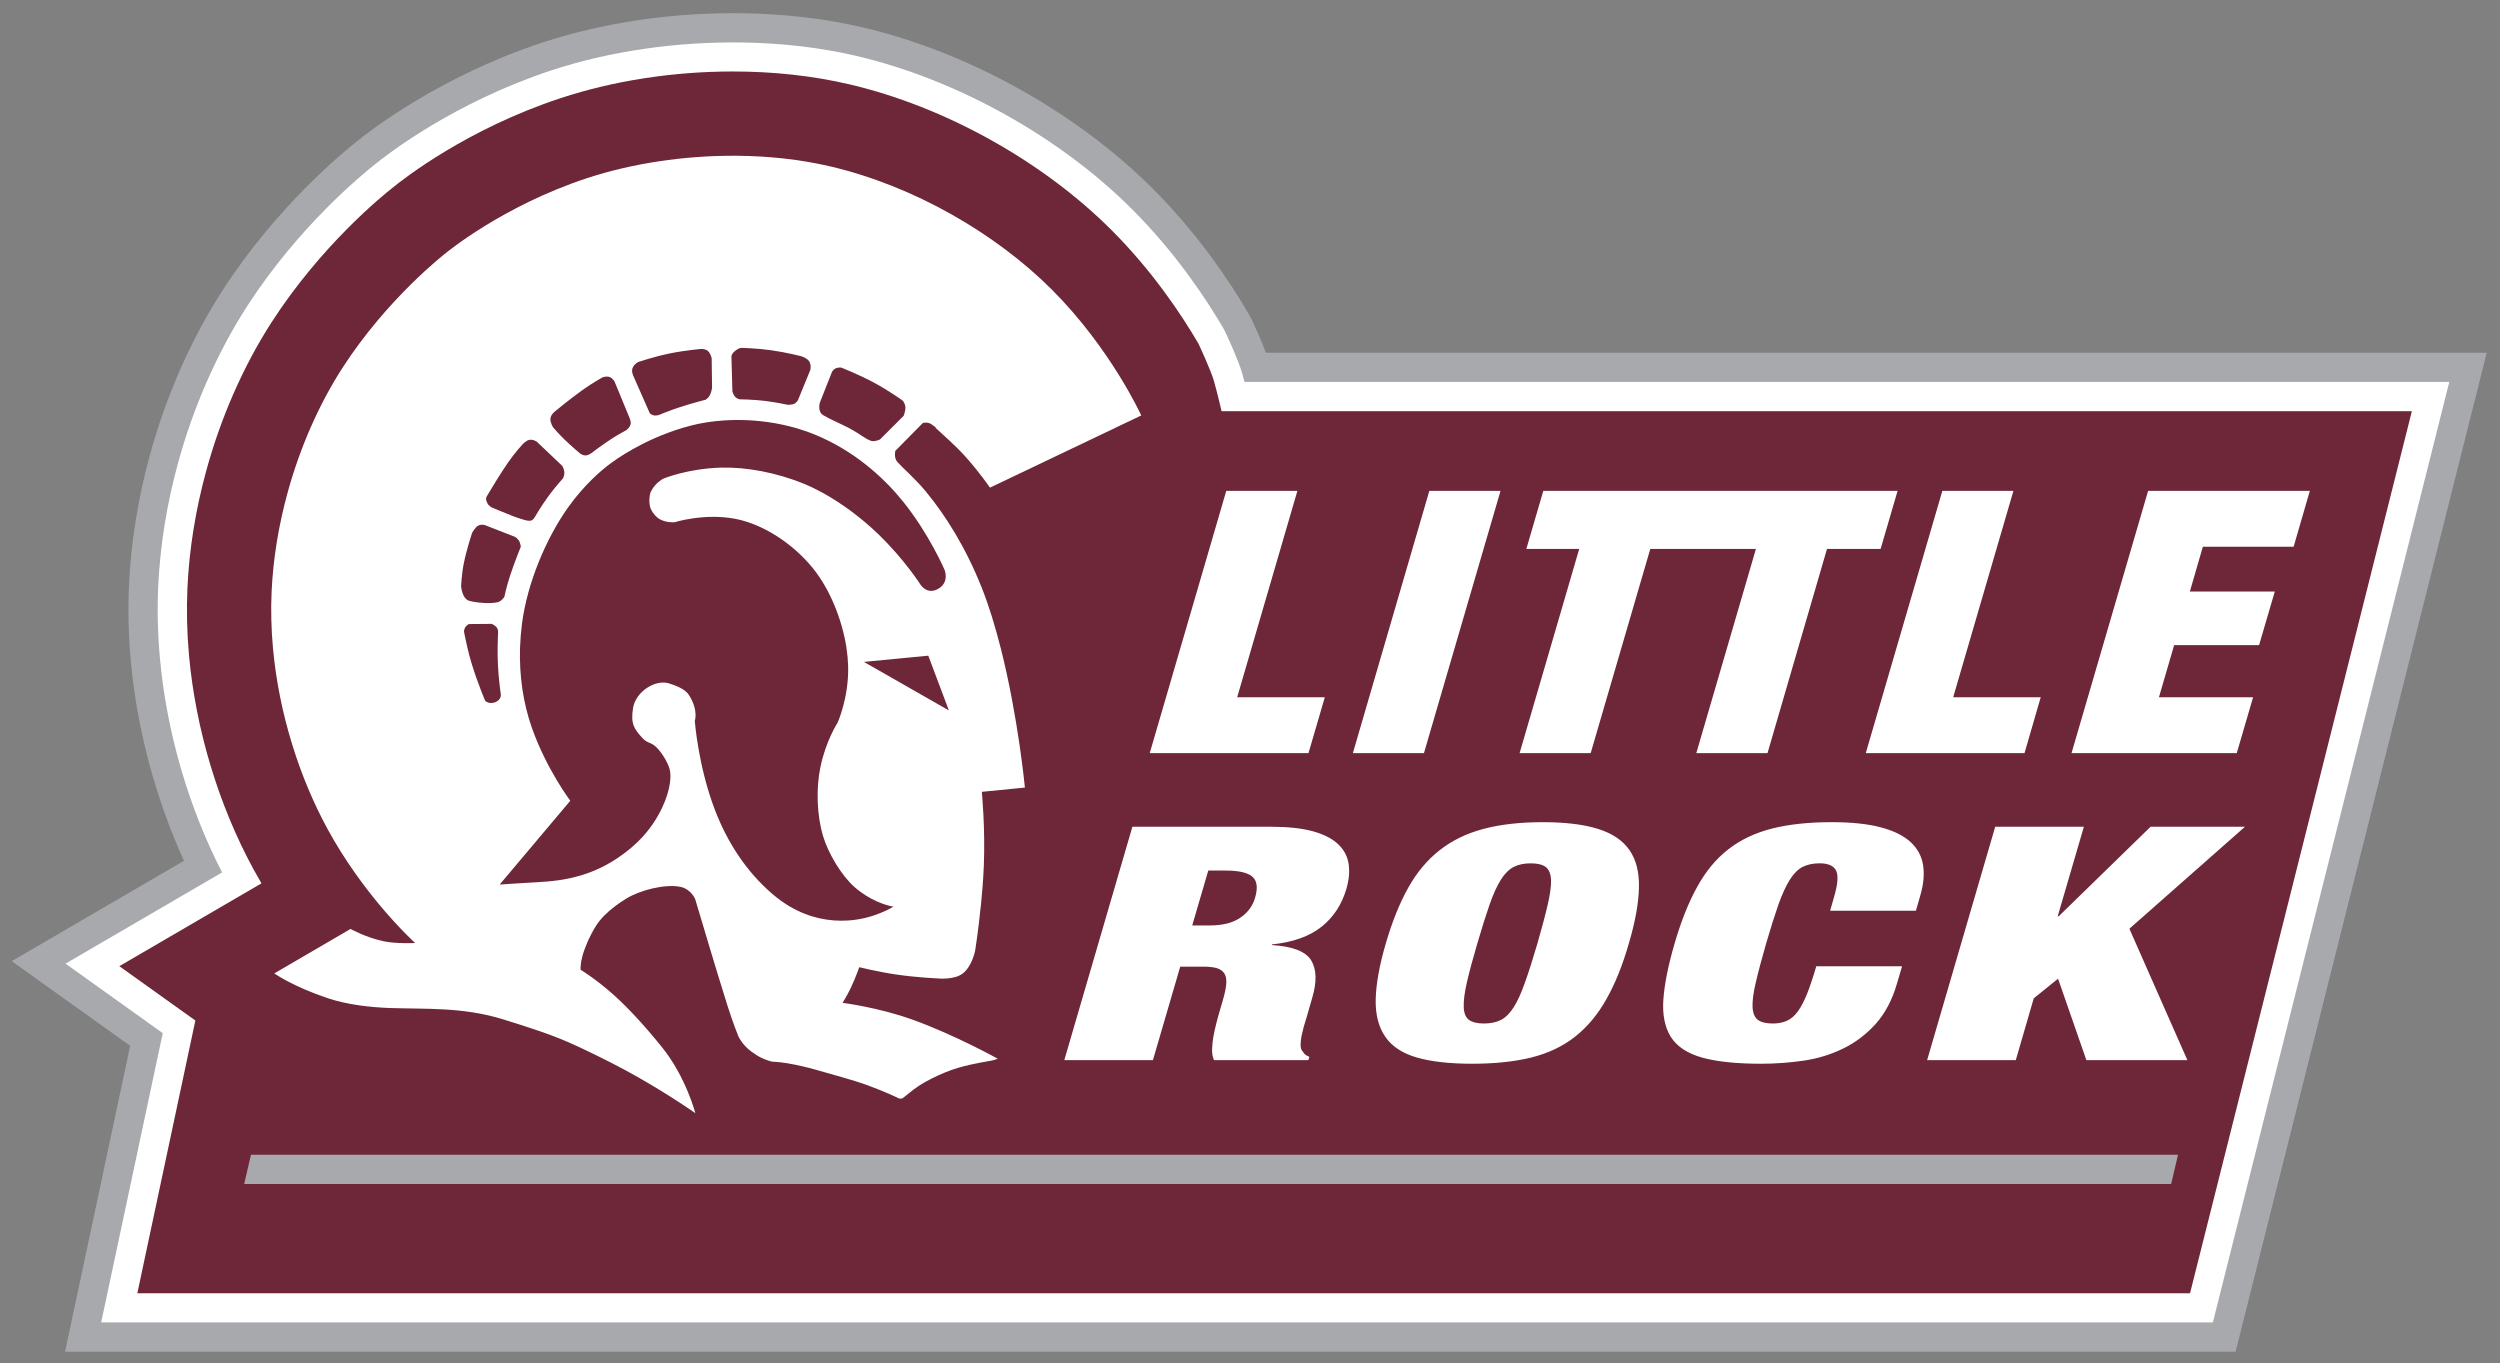
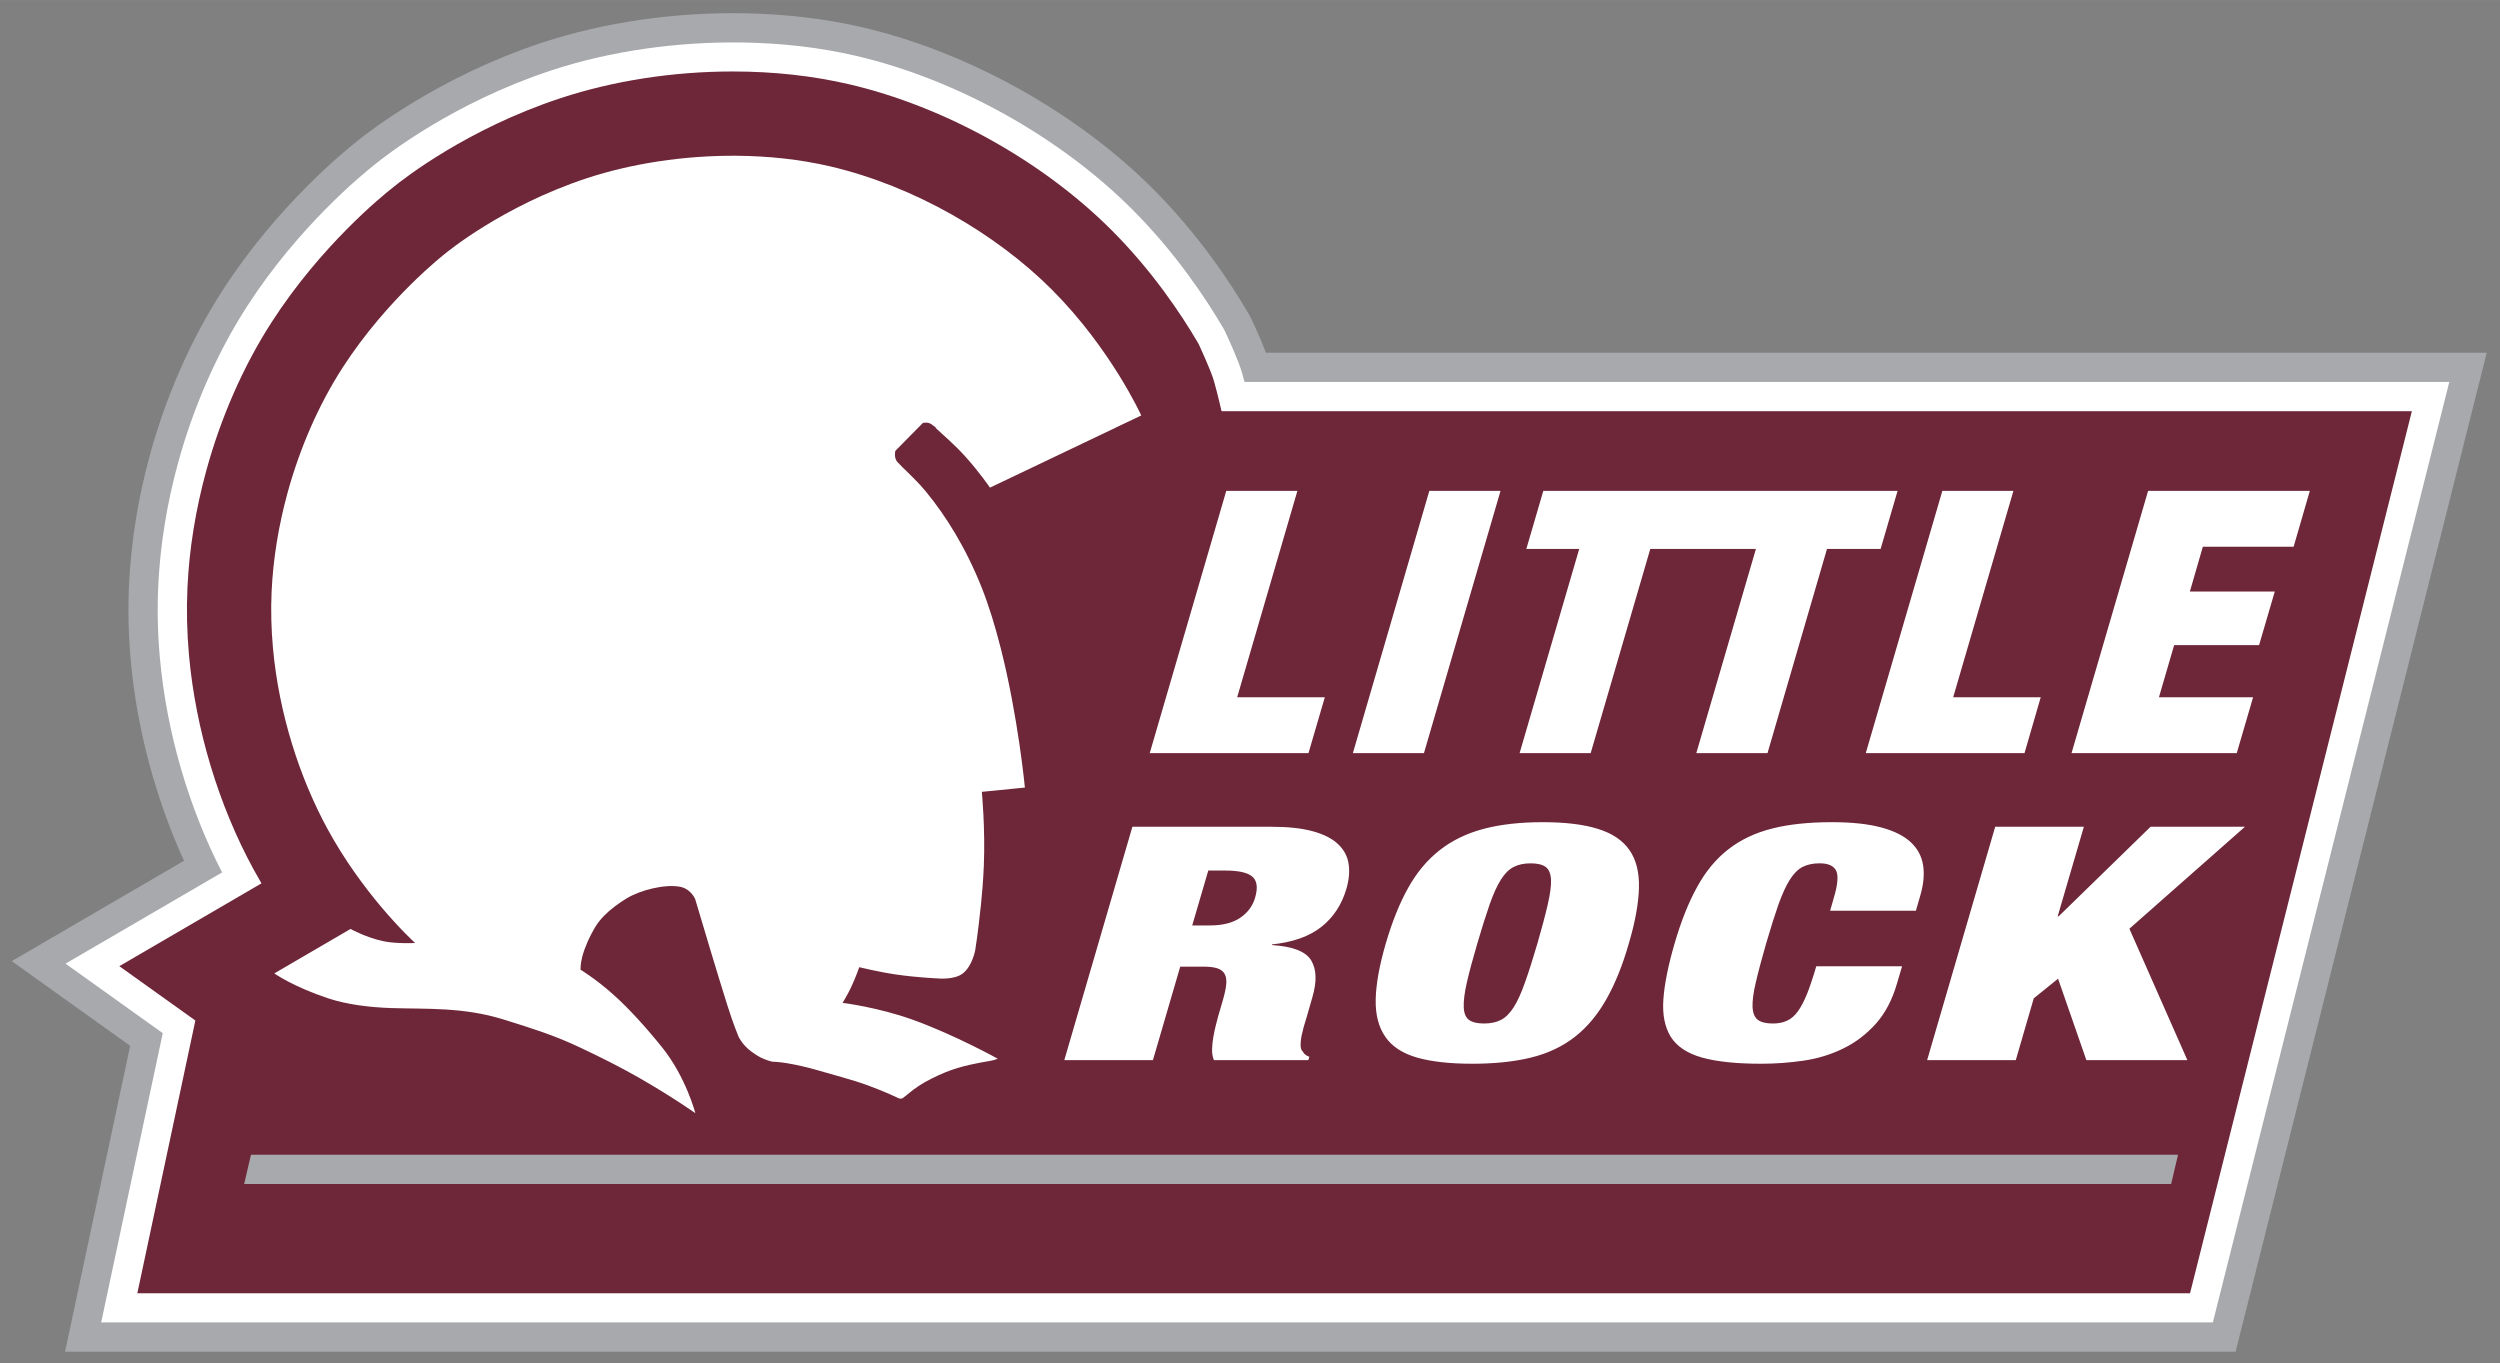
<svg xmlns="http://www.w3.org/2000/svg" xml:space="preserve" height="109.34" width="200.48" version="1.1" viewBox="0 0 200.48 109.337">
  <rect x="0" y="0" width="200.48" height="109.337" fill="#808080" stroke="none" />
  <g>
    <path fill="#a7a9ac" d="m59.588 1.062c-5.5-0.086-11.143 0.719-16.111 2.355-8.234 2.714-13.902 7.136-14.889 7.943-1.031 0.813-6.395 5.202-10.719 11.891-1.294 2.002-2.46 4.182-3.465 6.484-0.945 2.167-1.745 4.431-2.377 6.729-0.956 3.479-1.521 6.993-1.681 10.447-0.092 1.984-0.043 4.024 0.14 6.059 0.493 5.46 1.988 11.051 4.268 16.056l-13.813 8.049 9.498 6.789-5.222 24.533h174.06l20.14-80.113h-97.9c-0.39-1.026-0.91-2.177-1.17-2.721l-0.2-0.371c-1.498-2.572-4.051-6.403-7.679-10.039-6.134-6.146-14.85-10.993-23.315-12.965-3.02-0.703-6.268-1.075-9.568-1.127z" />
    <path fill="#fff" d="m59.533 3.406c-5.232-0.079-10.606 0.685-15.322 2.238-7.84 2.584-13.208 6.771-14.172 7.559-0.98 0.771-6.079 4.944-10.201 11.32-1.225 1.896-2.329 3.965-3.283 6.15-0.901 2.065-1.664 4.222-2.266 6.412-0.911 3.312-1.448 6.654-1.6 9.934-0.086 1.879-0.042 3.81 0.133 5.74 0.532 5.907 2.296 11.976 4.988 17.201l-12.555 7.316 7.797 5.574-4.939 23.197h169.34l18.961-75.42h-96.615c-0.065-0.251-0.13-0.495-0.191-0.709-0.297-1.039-1.2-2.981-1.377-3.359l-0.098-0.186c-1.432-2.453-3.866-6.104-7.318-9.564-5.838-5.85-14.132-10.461-22.188-12.337-2.864-0.668-5.951-1.019-9.09-1.067z" />
    <path fill="#6e2639" d="m58.777 5.73c-4.796 0-9.578 0.741-13.832 2.143-7.458 2.459-12.531 6.419-13.455 7.174-0.9 0.707-5.752 4.669-9.683 10.75-1.158 1.79-2.2 3.747-3.104 5.816-0.856 1.96-1.58 4.011-2.152 6.096-0.864 3.142-1.376 6.312-1.52 9.42-0.081 1.769-0.04 3.593 0.125 5.422 0.535 5.928 2.376 12.028 5.184 17.176 0.202 0.371 0.411 0.74 0.627 1.109l-11.399 6.642 6.098 4.358-4.654 21.872h164.61l17.79-70.735h-30.85-3.41-3.37-11.32-5.34-12.17-5.3-11.36-12.333s-0.347-1.499-0.607-2.409c-0.259-0.908-1.245-3.005-1.245-3.005-1.39-2.379-3.698-5.829-6.955-9.092-5.545-5.553-13.416-9.93-21.063-11.712-2.921-0.68-6.056-1.025-9.315-1.025z" />
    <path d="m59.076 12.49c-4.233-0.032-8.458 0.629-12.015 1.801-6.803 2.241-11.344 6.029-11.344 6.029s-4.641 3.589-8.235 9.149c-0.961 1.487-1.832 3.117-2.587 4.847-0.722 1.654-1.339 3.395-1.831 5.184-0.712 2.592-1.16 5.281-1.283 7.939-0.069 1.502-0.028 3.009 0.106 4.502 0.48 5.319 2.16 10.469 4.386 14.549 1.365 2.504 2.945 4.627 4.26 6.192 1.568 1.863 2.756 2.939 2.756 2.939s-1.501 0.073-2.502-0.135c-1.444-0.3-2.676-0.992-2.676-0.992l-6.113 3.565s1.476 1.054 4.33 2.002c1.448 0.481 3.261 0.719 5.033 0.777 2.812 0.092 5.782-0.09 8.998 0.91 2.213 0.689 3.995 1.241 6.014 2.186 1.75 0.818 3.411 1.66 4.836 2.474 2.701 1.544 4.555 2.862 4.555 2.862s-0.754-2.886-2.639-5.243c-1.247-1.56-2.685-3.157-3.973-4.3-1.397-1.242-2.595-1.963-2.595-1.963s-0.028-0.422 0.138-1.053c0.175-0.671 0.557-1.583 1.071-2.422 0.375-0.612 0.94-1.15 1.545-1.607 0.293-0.223 0.596-0.427 0.892-0.61 1.155-0.711 3.124-1.188 4.326-0.961 0.89 0.168 1.219 0.991 1.219 0.991s0.064 0.212 0.174 0.58c0.434 1.462 1.593 5.357 2.416 7.964 0.472 1.498 0.894 2.499 0.894 2.499s0.298 0.643 0.991 1.158c0.268 0.2 0.574 0.407 0.877 0.547 0.422 0.195 0.808 0.285 0.808 0.285s0.566 0.02 1.18 0.121c0.825 0.135 1.812 0.373 2.34 0.529 1.29 0.381 2.904 0.792 4.148 1.246 1.493 0.545 2.457 1.028 2.457 1.028s0.205 0.11 0.377-0.012c0.284-0.203 0.699-0.596 1.299-0.988 0.591-0.385 1.363-0.768 2.129-1.08 1.317-0.537 2.762-0.765 3.558-0.905 0.382-0.067 0.616-0.174 0.616-0.174s-3.437-1.909-6.817-3.127c-2.781-1.001-5.627-1.353-5.627-1.353s0.405-0.655 0.688-1.26c0.374-0.799 0.65-1.599 0.65-1.599s1.548 0.384 3.022 0.595c1.657 0.238 3.261 0.303 3.261 0.303s1.317 0.145 2.014-0.393c0.776-0.595 1.004-1.877 1.004-1.877s0.239-1.487 0.441-3.507h0.006c0.103-1.003 0.194-2.128 0.241-3.241 0.125-3.01-0.159-5.943-0.159-5.943l3.453-0.342s-0.534-5.66-1.945-11.213h-0.002c-0.432-1.706-0.93-3.344-1.515-4.82-1.289-3.25-2.925-5.809-4.413-7.623-0.036-0.045-0.072-0.088-0.107-0.131-0.859-1.032-1.812-1.833-2.244-2.322-0.301-0.339-0.164-0.891-0.164-0.891l1.814-1.84 0.395-0.398s0.461-0.137 0.803 0.191c0.061 0.059 0.212 0.117 0.244 0.207h-0.024c0.618 0.572 1.574 1.401 2.338 2.245 1.156 1.277 2.02 2.543 2.02 2.543l10.037-4.788h-0.006l2.1-1s-2.43-5.343-7.153-10.076c-4.479-4.489-11.07-8.332-17.808-9.902-2.402-0.559-4.943-0.828-7.483-0.848zm39.26 26.875l-6.137 21.028h12.731l1.31-4.479h-7.029l4.829-16.549h-5.704zm16.284 0l-6.13 21.028h5.7l6.14-21.028h-5.71zm9.14 0l-1.36 4.655h4.24l-4.78 16.373h5.7l4.78-16.373h4.24 0.06 4.17l-4.78 16.373h5.71l4.77-16.373h4.3l1.36-4.655h-14.18-0.06-14.17zm32 0l-6.14 21.028h12.73l1.3-4.479h-7.02l4.83-16.549h-5.7zm16.5 0l-6.14 21.028h13.25l1.31-4.479h-7.55l1.22-4.182h6.81l1.26-4.296h-6.81l1.04-3.592h7.28l1.3-4.479h-12.97zm-48.55 26.567c-1.81 0-3.39 0.178-4.74 0.537-1.35 0.357-2.52 0.925-3.51 1.701-1 0.779-1.84 1.784-2.53 3.018-0.69 1.23-1.29 2.72-1.8 4.466-0.51 1.748-0.78 3.236-0.81 4.469-0.03 1.231 0.23 2.239 0.77 3.018 0.53 0.776 1.38 1.331 2.53 1.664 1.15 0.331 2.63 0.498 4.44 0.498s3.39-0.167 4.73-0.498c1.35-0.333 2.52-0.888 3.51-1.664 0.99-0.779 1.83-1.787 2.52-3.018 0.7-1.233 1.3-2.721 1.8-4.469 0.52-1.746 0.78-3.236 0.81-4.466 0.03-1.234-0.22-2.239-0.76-3.018-0.54-0.776-1.38-1.344-2.53-1.701-1.14-0.359-2.62-0.537-4.43-0.537zm23.17 0c-1.83 0-3.43 0.168-4.77 0.509-1.35 0.34-2.52 0.896-3.51 1.664-0.99 0.769-1.82 1.774-2.5 3.014-0.69 1.241-1.29 2.753-1.81 4.535-0.51 1.748-0.81 3.236-0.9 4.469-0.09 1.231 0.11 2.239 0.59 3.018 0.49 0.776 1.32 1.331 2.5 1.664 1.18 0.331 2.76 0.498 4.75 0.498 1.14 0 2.28-0.084 3.42-0.25 1.13-0.167 2.18-0.491 3.16-0.971 0.99-0.481 1.85-1.14 2.61-1.978 0.75-0.839 1.32-1.915 1.7-3.225l0.41-1.391h-6.88c-0.26 0.891-0.51 1.63-0.74 2.215-0.24 0.586-0.48 1.052-0.74 1.402-0.25 0.35-0.54 0.6-0.87 0.749-0.32 0.148-0.7 0.222-1.13 0.222-0.54 0-0.94-0.096-1.2-0.289-0.26-0.192-0.4-0.532-0.43-1.019-0.02-0.49 0.06-1.153 0.26-1.983 0.19-0.83 0.47-1.872 0.83-3.131 0.37-1.258 0.7-2.301 0.99-3.133 0.3-0.83 0.6-1.488 0.91-1.978 0.31-0.489 0.65-0.83 1.02-1.023 0.38-0.191 0.83-0.29 1.37-0.29 0.68 0 1.12 0.197 1.32 0.581 0.19 0.385 0.14 1.108-0.18 2.173l-0.3 1.049h6.88l0.34-1.179c0.27-0.908 0.35-1.725 0.24-2.452-0.11-0.725-0.44-1.345-0.99-1.861-0.55-0.515-1.34-0.911-2.38-1.189-1.04-0.282-2.36-0.42-3.97-0.42zm-56.071 0.365l-5.461 18.717h7.107l2.19-7.496h1.873c0.435 0 0.784 0.038 1.054 0.117s0.473 0.219 0.606 0.418c0.132 0.202 0.186 0.476 0.16 0.826-0.026 0.349-0.117 0.787-0.27 1.31l-0.367 1.256c-0.056 0.193-0.12 0.443-0.195 0.748-0.078 0.307-0.146 0.626-0.205 0.957-0.058 0.333-0.094 0.665-0.102 0.996-0.007 0.332 0.044 0.624 0.151 0.868h7.57l0.08-0.266c-0.21-0.086-0.35-0.175-0.42-0.271-0.07-0.097-0.15-0.2-0.22-0.305-0.04-0.105-0.07-0.251-0.06-0.443 0-0.193 0.03-0.409 0.07-0.645 0.05-0.236 0.11-0.485 0.18-0.746 0.08-0.263 0.15-0.516 0.23-0.76l0.46-1.598c0.37-1.258 0.34-2.244-0.09-2.962-0.43-0.717-1.48-1.128-3.16-1.233l0.02-0.053c1.68-0.173 3-0.646 3.97-1.416 0.96-0.767 1.62-1.781 1.99-3.039 0.21-0.717 0.27-1.381 0.18-1.992-0.09-0.612-0.37-1.14-0.84-1.586-0.46-0.446-1.14-0.792-2.02-1.037-0.89-0.244-2.01-0.365-3.36-0.365h-11.121zm69.191 0l-5.46 18.717h7.11l1.44-4.955 1.95-1.575 2.27 6.53h8.1l-4.65-10.537 9.27-8.18h-7.57l-7.37 7.182h-0.08l2.1-7.182h-7.11zm-37.25 2.935c0.54 0 0.93 0.096 1.2 0.288 0.26 0.193 0.4 0.532 0.43 1.021 0.02 0.49-0.07 1.151-0.26 1.979-0.19 0.832-0.47 1.876-0.83 3.134-0.37 1.259-0.7 2.302-1 3.133-0.29 0.83-0.59 1.491-0.9 1.981-0.31 0.488-0.65 0.827-1.02 1.019-0.38 0.193-0.83 0.289-1.37 0.289-0.53 0-0.93-0.096-1.2-0.289-0.26-0.192-0.4-0.531-0.42-1.019-0.02-0.49 0.06-1.151 0.25-1.981 0.19-0.831 0.47-1.874 0.84-3.133 0.37-1.258 0.7-2.302 0.99-3.134 0.29-0.828 0.59-1.489 0.9-1.979 0.31-0.489 0.65-0.828 1.03-1.021 0.37-0.192 0.83-0.288 1.36-0.288zm-25.855 0.579h1.375c1.07 0 1.79 0.165 2.17 0.498 0.37 0.332 0.44 0.888 0.21 1.675-0.19 0.664-0.59 1.205-1.193 1.614-0.604 0.41-1.417 0.615-2.436 0.615h-1.414l1.288-4.402z" transform="translate(0 -.001)" fill="#fff" />
-     <path d="m59.543 27.898s-0.209-0.059-0.566 0.221c-0.359 0.28-0.321 0.494-0.321 0.494l0.078 2.783s0.065 0.259 0.229 0.442c0.099 0.109 0.332 0.182 0.332 0.182s1.087 0.008 2.09 0.134c0.906 0.114 1.752 0.301 1.752 0.301s0.334 0.034 0.592-0.09c0.132-0.064 0.263-0.283 0.263-0.283l0.994-2.428s0.091-0.413-0.109-0.697c-0.189-0.269-0.668-0.404-0.668-0.404s-1.153-0.297-2.397-0.471c-1.076-0.151-2.269-0.184-2.269-0.184zm-3.25 0.079s-1.3 0.102-2.6 0.369c-1.241 0.255-2.486 0.674-2.486 0.674s-0.301 0.131-0.436 0.402c-0.193 0.309 0.016 0.719 0.016 0.719l1.322 3s0.133 0.135 0.334 0.173c0.159 0.032 0.397-0.035 0.397-0.035s0.791-0.336 1.646-0.617c1.007-0.33 2.102-0.609 2.102-0.609s0.207-0.12 0.328-0.344c0.135-0.25 0.186-0.605 0.186-0.605l-0.032-2.379s-0.074-0.363-0.289-0.569c-0.167-0.161-0.488-0.179-0.488-0.179zm11.15 1.494s-0.242-0.018-0.455 0.078c-0.111 0.051-0.259 0.248-0.259 0.248l-0.981 2.486s-0.219 0.715 0.264 1.01c0.491 0.301 1.349 0.66 2.052 1.023 0.075 0.039 0.148 0.081 0.219 0.12 0.671 0.367 1.091 0.743 1.543 0.908 0.306 0.111 0.744-0.106 0.744-0.106l0.924-0.922 0.973-0.972s0.156-0.411 0.138-0.686c-0.021-0.327-0.214-0.529-0.214-0.529s-1.043-0.767-2.34-1.465c-1.169-0.629-2.608-1.193-2.608-1.193zm-18.91 0.738c-0.106 0.014-0.187 0.037-0.187 0.037s-0.807 0.439-1.645 1.039c-1.076 0.77-2.244 1.744-2.244 1.744s-0.291 0.236-0.318 0.545c-0.028 0.305 0.209 0.686 0.209 0.686s0.017 0.02 0.048 0.056c0.12 0.142 0.454 0.522 0.854 0.911 0.572 0.556 1.26 1.132 1.26 1.132s0.22 0.166 0.435 0.162c0.235-0.003 0.467-0.175 0.467-0.175s0.777-0.598 1.59-1.133c0.534-0.351 1.227-0.721 1.227-0.721s0.092-0.067 0.183-0.176c0.065-0.076 0.128-0.177 0.156-0.287 0.057-0.229-0.091-0.531-0.091-0.531l-1.198-2.91s-0.151-0.265-0.412-0.361c-0.097-0.036-0.228-0.032-0.334-0.018zm11.01 3.475c-1.419-0.032-2.808 0.112-4.064 0.425-0.255 0.064-0.505 0.133-0.75 0.205h-0.004l0.004 0.002c-3.277 0.979-5.575 2.711-5.575 2.711s-1.261 0.833-2.668 2.473v0.002c-0.308 0.359-0.623 0.756-0.933 1.193-1.714 2.41-3.276 6.003-3.701 9.379-0.079 0.626-0.129 1.25-0.149 1.867-0.07 2.26 0.253 4.442 0.94 6.397 1.166 3.325 3.089 5.875 3.089 5.875l-5.662 6.721s1.657-0.117 2.985-0.186c2.192-0.114 4.831-0.472 7.527-2.734 0.525-0.44 1.344-1.217 2.033-2.346 0.709-1.158 1.278-2.678 1.121-3.807-0.077-0.555-0.609-1.422-1.007-1.843-0.55-0.582-0.763-0.333-1.233-0.856-0.619-0.689-0.947-1.096-0.728-2.402 0.217-1.306 1.813-2.326 2.929-1.944 0.49 0.168 1.248 0.415 1.573 0.954 0.755 1.212 0.447 2.039 0.447 2.039s0.261 3.605 1.613 7.14c0.996 2.604 2.516 4.933 4.568 6.707 0.469 0.404 0.941 0.744 1.416 1.026 1.605 0.948 3.223 1.231 4.719 1.134 2.09-0.133 3.61-1.111 3.61-1.111s-0.048-0.001-0.106-0.023h-0.033c-0.42-0.089-1.718-0.439-2.977-1.545-1.057-0.93-2.103-2.704-2.509-4.041-0.534-1.755-0.572-3.905-0.233-5.559 0.439-2.137 1.379-3.574 1.379-3.574s0.916-2.012 0.85-4.543c-0.013-0.478-0.058-0.975-0.135-1.479h0.002c-0.365-2.3-1.334-4.702-2.709-6.394-1.53-1.884-3.888-3.49-6.19-3.938-2.497-0.485-4.882 0.27-4.882 0.27s-0.626 0.062-1.176-0.233c-0.37-0.198-0.707-0.678-0.793-1.001-0.078-0.29-0.086-0.798 0.035-1.143 0.013-0.033 0.025-0.063 0.039-0.092 0.31-0.657 0.961-1.014 0.961-1.014s1.929-0.82 4.668-0.896c1.975-0.055 4.414 0.383 6.643 1.299 0.488 0.2 0.979 0.438 1.464 0.703 1.647 0.9 3.231 2.12 4.479 3.322 2.142 2.069 3.4 4.067 3.4 4.067s0.529 0.849 1.432 0.32c0.902-0.529 0.498-1.506 0.498-1.506s-1.246-2.91-3.365-5.525c-0.185-0.229-0.378-0.456-0.576-0.678-1.95-2.189-4.521-4.055-7.477-5.02-0.179-0.058-0.36-0.113-0.543-0.166-1.377-0.393-2.827-0.601-4.246-0.632zm-17.09 1.586c-0.267 0.05-0.562 0.375-0.562 0.375s-0.631 0.69-1.159 1.459c-0.592 0.865-1.208 1.877-1.517 2.396-0.126 0.214-0.201 0.344-0.201 0.344s-0.093 0.153 0.019 0.385c0.04 0.085 0.055 0.171 0.143 0.261 0.074 0.075 0.195 0.176 0.195 0.176s0.975 0.414 1.768 0.723c0.477 0.187 0.97 0.32 0.97 0.32s0.278 0.092 0.498 0.029c0.144-0.041 0.264-0.246 0.264-0.246s0.484-0.844 1.078-1.662c0.08-0.111 0.164-0.221 0.246-0.328v-0.002c0.474-0.611 0.946-1.135 0.946-1.135s0.128-0.225 0.117-0.478c-0.011-0.244-0.162-0.518-0.162-0.518l-2.039-1.941s-0.293-0.217-0.604-0.158zm-3.742 6.808c-0.108-0.006-0.253 0.009-0.4 0.096-0.2 0.119-0.45 0.547-0.45 0.547s-0.413 1.225-0.662 2.425c-0.186 0.904-0.222 1.868-0.222 1.868s0.069 1.018 0.675 1.174c0.607 0.156 1.669 0.247 2.276 0.101 0.285-0.07 0.515-0.42 0.515-0.42s0.168-0.814 0.459-1.699c0.363-1.105 0.864-2.33 0.864-2.33s-0.047-0.313-0.139-0.467c-0.139-0.227-0.344-0.328-0.344-0.328l-2.392-0.932s-0.072-0.029-0.18-0.035zm0.723 7.951l-1.836 0.016s-0.184 0.099-0.286 0.252c-0.092 0.142-0.105 0.342-0.105 0.342s0.1 0.558 0.277 1.304c0.093 0.389 0.205 0.827 0.336 1.262 0.452 1.496 1.082 2.984 1.082 2.984s0.281 0.316 0.793 0.129c0.514-0.186 0.467-0.611 0.467-0.611s-0.184-1.273-0.234-2.426c-0.02-0.475-0.026-0.936-0.022-1.338 0.006-0.735 0.039-1.259 0.039-1.259s-0.004-0.232-0.103-0.358c-0.148-0.187-0.408-0.297-0.408-0.297zm35.007 2.551l-5.164 0.498 6.815 3.891-1.651-4.389z" transform="translate(0 -.001)" fill="#6e2639" />
    <path fill="#a7a9ac" d="m20.125 92.6-0.545 2.343h154.53l0.55-2.343h-154.54z" />
  </g>
</svg>